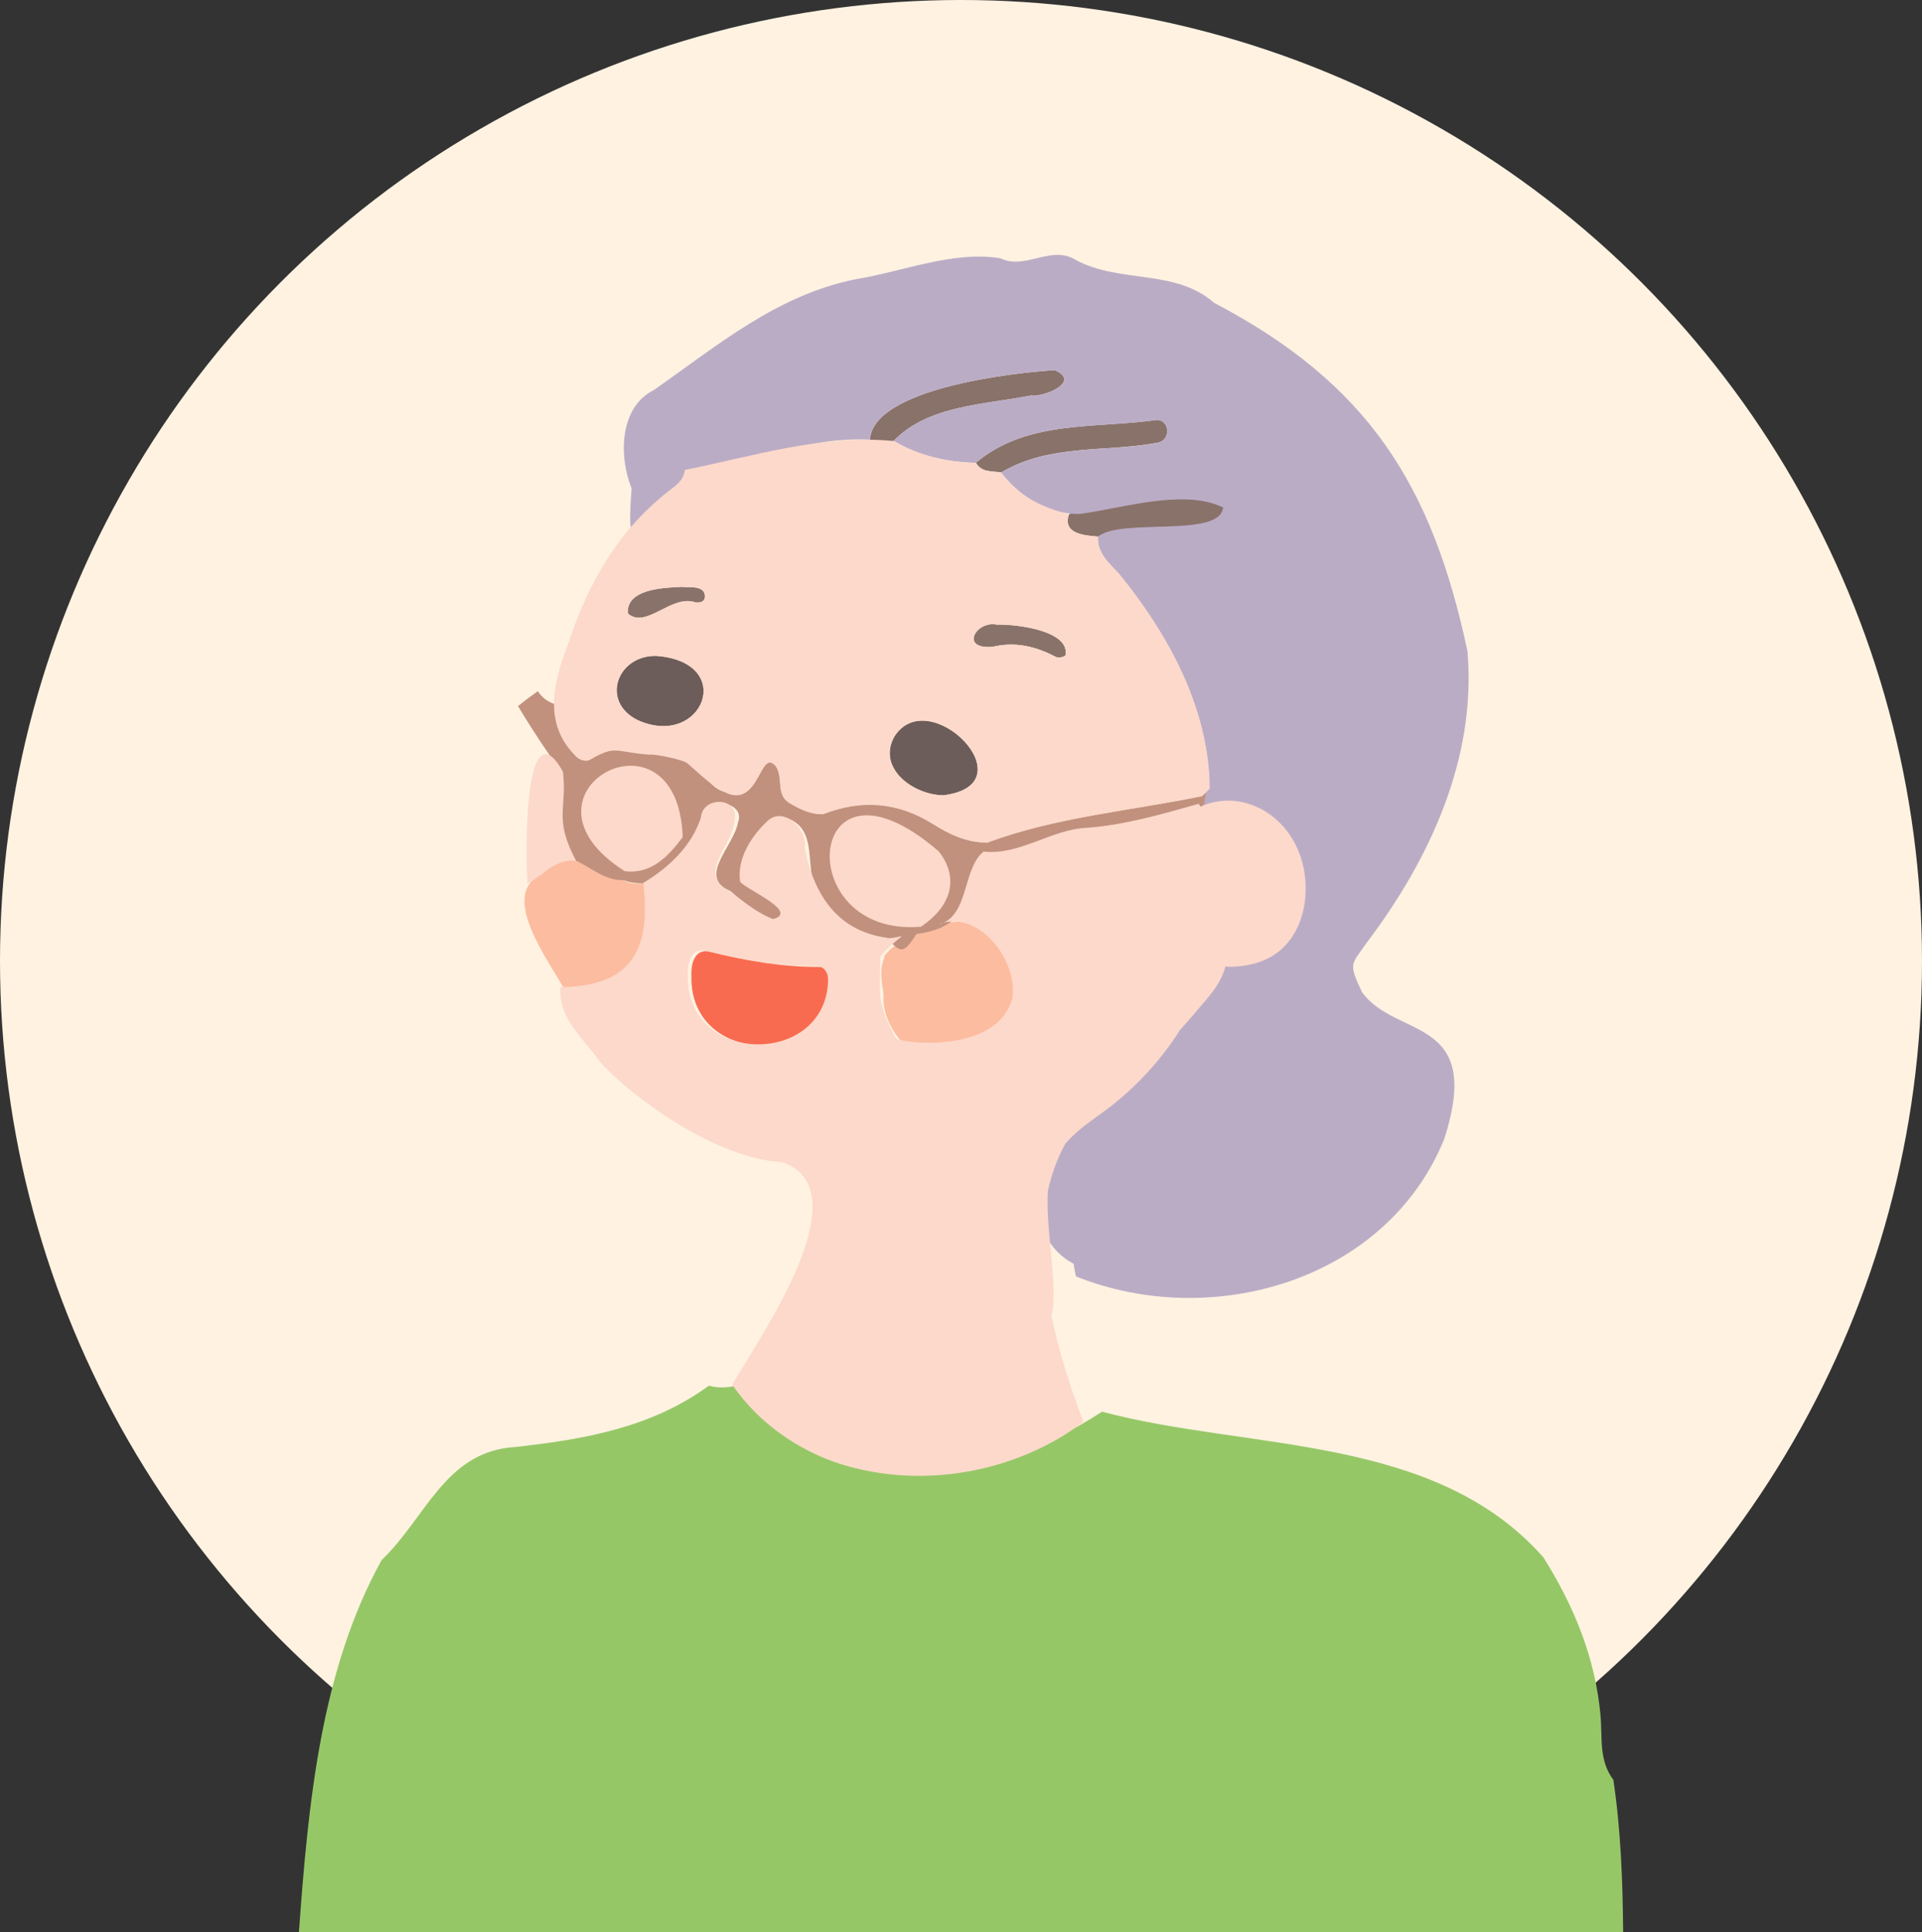
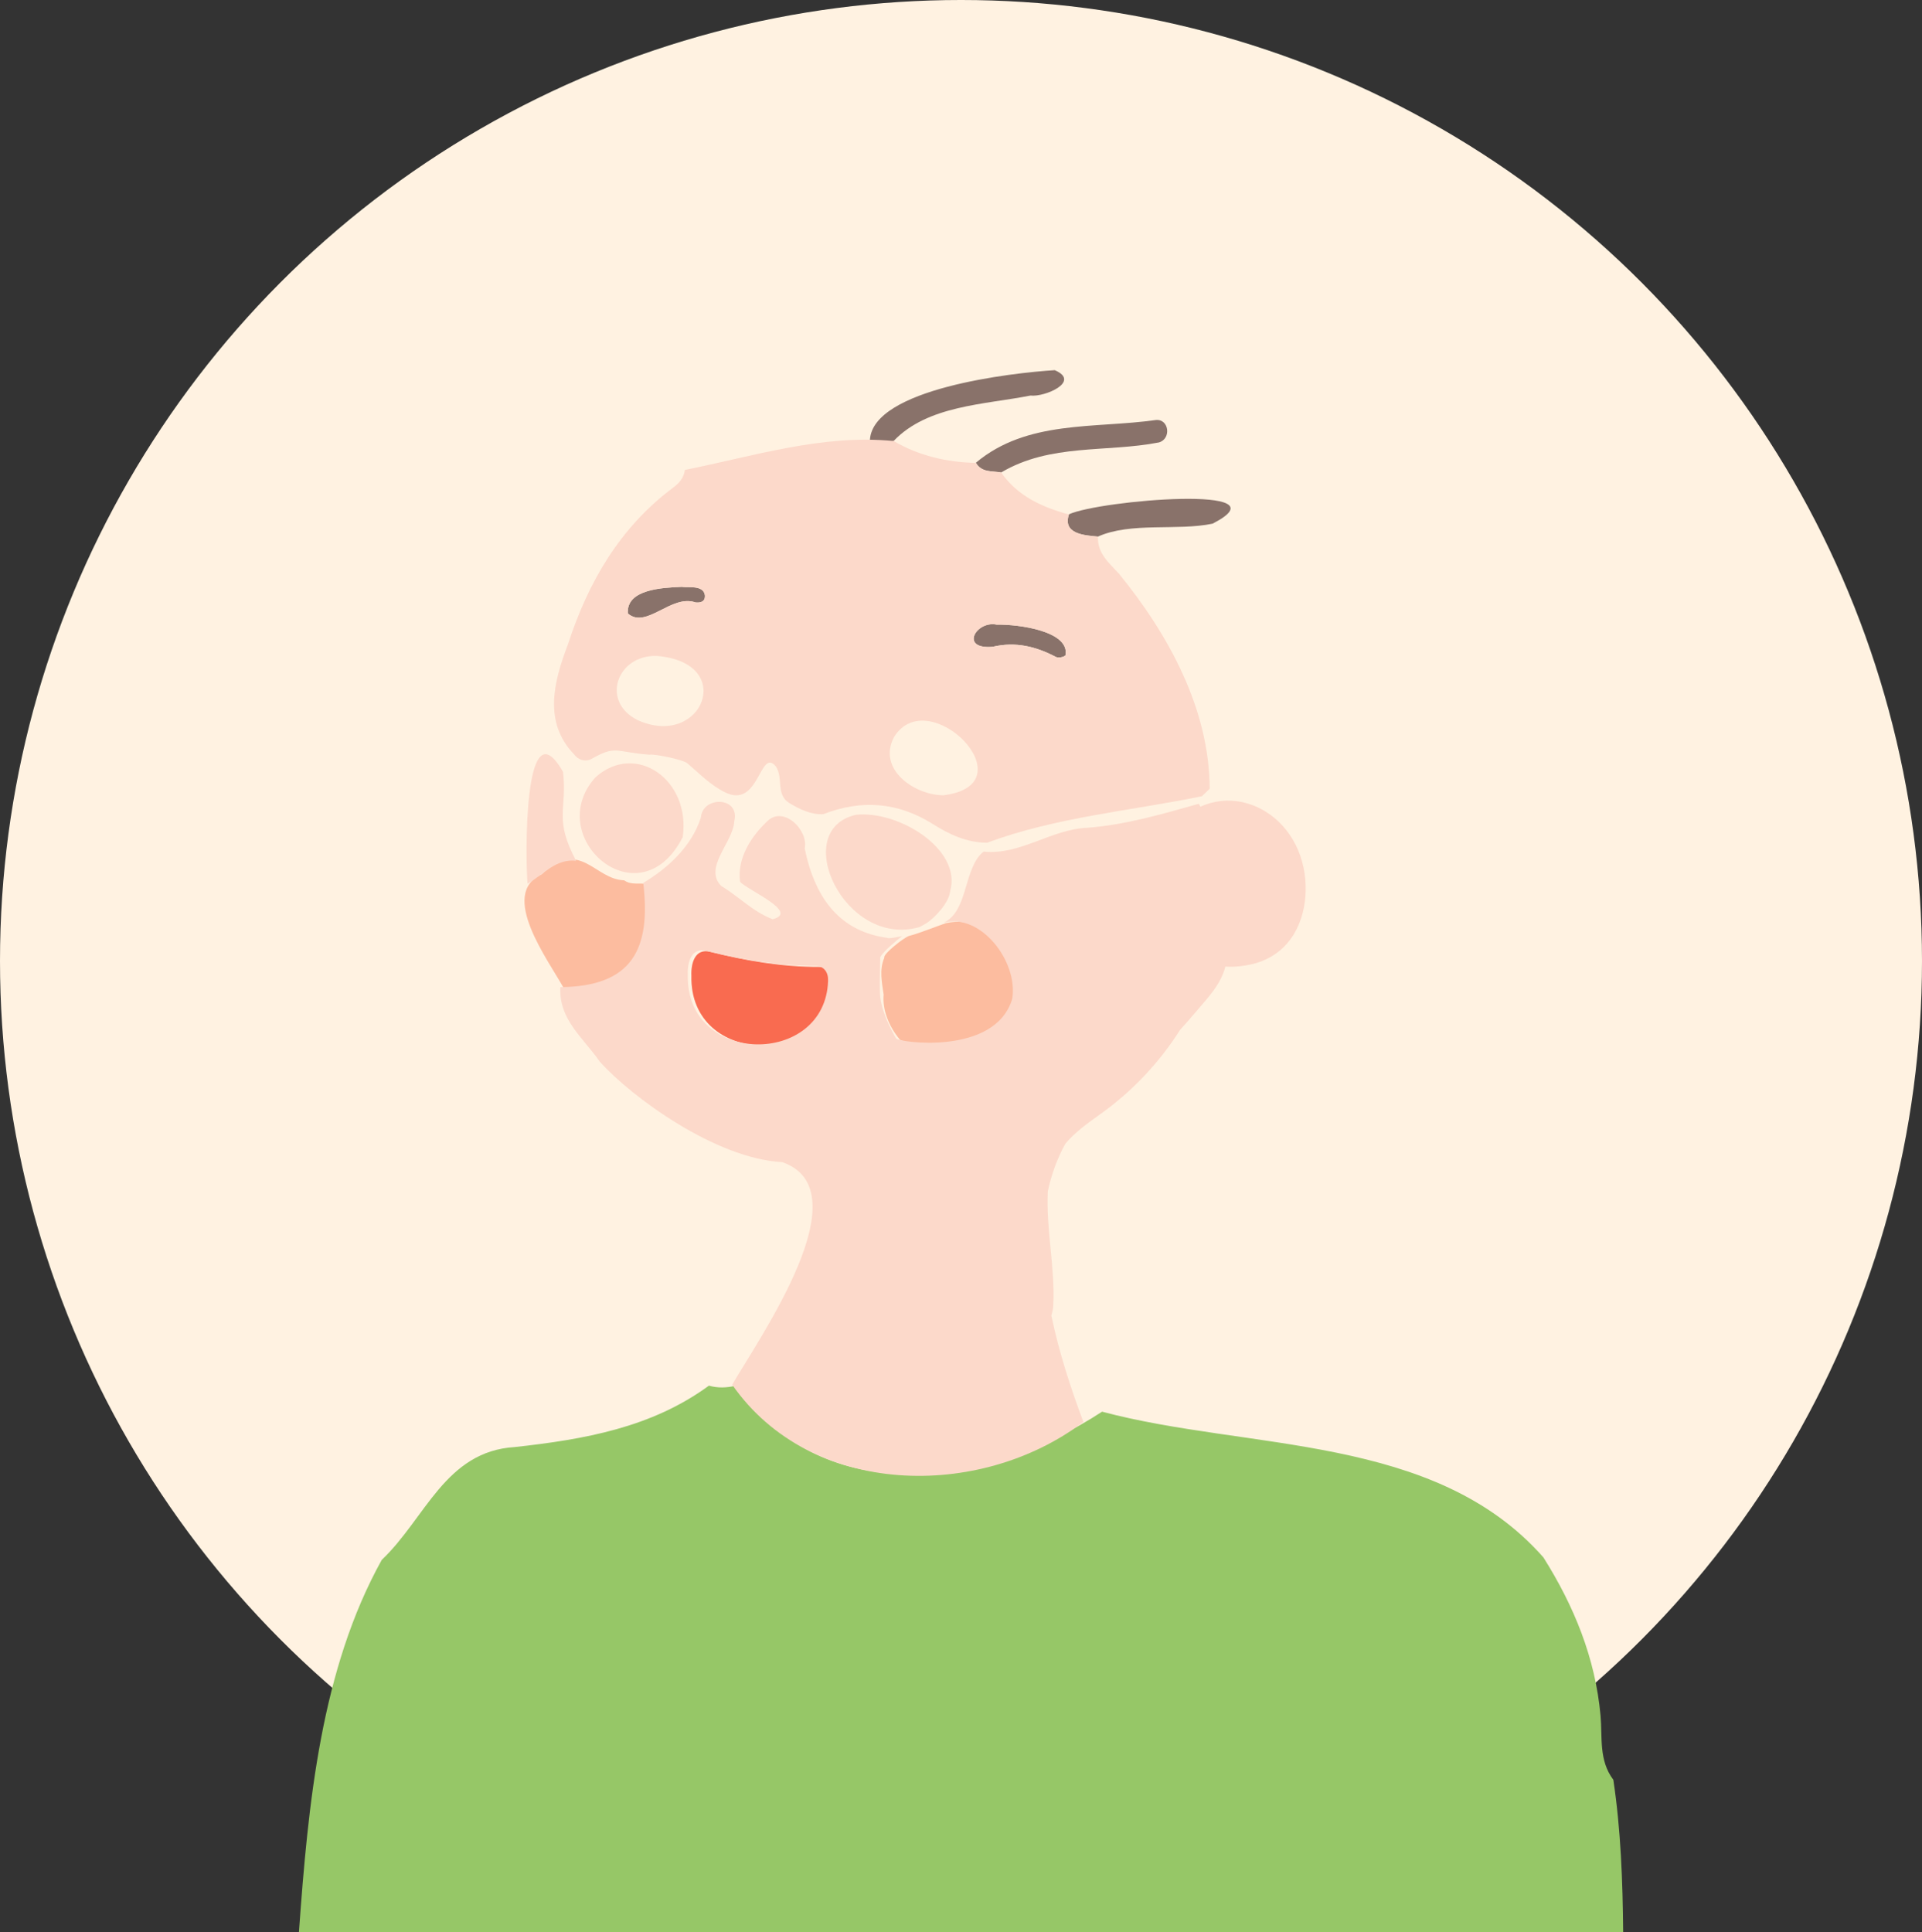
<svg xmlns="http://www.w3.org/2000/svg" id="_レイヤー_2" data-name="レイヤー_2" width="207.48" height="208.57" viewBox="0 0 207.48 208.57">
  <rect x="0" y="0" width="207.48" height="208.57" fill="#333333" stroke="none" />
  <defs>
    <style>
      .cls-1 {
        fill: #6d5d5a;
      }

      .cls-2 {
        fill: #fff2e1;
      }

      .cls-3 {
        fill: #96c767;
      }

      .cls-4 {
        fill: #bbacc6;
      }

      .cls-5 {
        fill: #fcd9ca;
      }

      .cls-6 {
        fill: #89726a;
      }

      .cls-7 {
        fill: #fcbc9f;
      }

      .cls-8 {
        fill: #c1917e;
      }

      .cls-9 {
        fill: #f96b50;
      }
    </style>
  </defs>
  <g id="_レイヤー_1-2" data-name="レイヤー_1">
    <circle class="cls-2" cx="103.74" cy="103.74" r="103.74" />
    <g>
      <path class="cls-5" d="M89.78,106c.04-.94-.45-1.61-1.34-1.61-4,.01-7.88-.66-11.74-1.62-1.69-.46-2.12,1.26-2.06,2.57-.23,9.84,14.84,9.95,15.14.65Z" />
      <path class="cls-6" d="M93.9,47.46c.84.27,1.69.39,2.57.14,3.67-3.85,9.82-3.92,14.77-4.9,1.52.19,5.49-1.51,2.62-2.74-4.6.28-19.58,1.99-19.95,7.5Z" />
      <path class="cls-6" d="M105.35,49.96c.63,1.08,1.76.86,2.73,1.04,5.32-3.15,11.34-2.13,17.03-3.24,1.36-.39,1.09-2.55-.32-2.42-6.65.94-13.9-.03-19.44,4.61Z" />
      <path class="cls-6" d="M115.39,55.53c-.7,2.11,1.66,2.26,3.14,2.39,3.58-1.59,8.52-.59,12.37-1.39,8.23-4.24-12.14-2.55-15.51-1.01Z" />
      <path class="cls-7" d="M95.46,103.39c-.56,1.3-.26,2.66-.07,3.98-.14,1.62.53,3.39,1.76,4.87,5.93,2.78,10.66,1.95,12.52-4.29.46-4.17-2.56-9.39-7.55-8.3-1.11.38-2.94,1.12-3.98,1.38-.5.13-2.91,2.02-2.67,2.36Z" />
      <path class="cls-7" d="M60.88,106.69c7.78-.06,9.82-4.08,8.97-11.25-.82-.17-1.71.14-2.47-.41-3.24-.1-4.74-4.59-8.9-.65-4.67,2.12.71,9.27,2.39,12.31Z" />
      <path class="cls-5" d="M102.57,96.2c1.28-4.57-5.65-8.75-10.18-8.24-7.21,1.66-1.2,14.47,6.89,12.11,0,0,.77-.43.77-.43.93-.64,2.4-2.21,2.52-3.44Z" />
      <path class="cls-5" d="M73.7,90.37c.89-6.24-5.12-10.33-9.42-6.46-5.79,6.45,4.73,15.66,9.42,6.46Z" />
      <path class="cls-5" d="M56.95,95.4c1.75-1.01,3.03-2.71,5.24-2.48-2.44-4.62-.94-5.48-1.41-9.6-4.33-7.57-4.06,9.75-3.83,12.08Z" />
-       <path class="cls-8" d="M55.92,76.22c1.08,1.82,2.23,3.59,3.43,5.33.41.24.88.8,1.42,1.76.46,4.1-1.02,5.02,1.41,9.6,1.7.79,3.15,2.17,5.19,2.11.93.41,1.65.25,2.47.41,1.37-.7,3.79-1.94,4.75-4.01,1.33-1.02,1.39-2.83,2.32-4.09,1.01-1.21,3.42-.22,2.76,1.44-.45,2.6-4.47,5.92-.82,7.42,5.84,5.17,9.56,3.76,1.43-.88-.45-1.7,2.75-8.06,4.81-6.95,3.83,1.51,1.05,6.69,4.07,9.2,1.6,2.04,3.57,3.46,6.19,3.85.78-.13,1.29,1.18,2.08,1.06.46-.07,1.05-.92,1.5-1.64,7.04-.98,4.56-5.57,7.5-8.65,3.85.22,7.54-2.57,11.32-2.71,3.83-.3,7.89-1.21,11.63-2.25.16-.1.34-.19.53-.27,1.36-.55,2.79-1.15,4.25-1.59-1.15-.38-2.33-.37-3.56-.24-.28.27-.55.53-.83.8-7.74,1.6-15.75,2.25-23.19,5.02-2.21,0-4.08-.88-5.91-2.04-3.74-2.33-7.62-2.65-11.79-1.04-1.38.06-2.56-.54-3.71-1.23-1.43-.93-.57-2.67-1.41-3.93-1.73-2.12-1.74,4.63-5.48,2.8-2.31-.59-2.82-3.76-5.06-4.15-3.19.2-6.48-1.64-9.42.58-.55.42-1.38.06-1.79-.51-1.59-1.64-2.16-3.5-2.17-5.43-.71-.24-1.35-.7-1.78-1.38-.73.51-1.43,1.04-2.11,1.59ZM101.31,91.88c2.12,2.62,1.68,5.77-1.9,8.16t0,0s0,0,0,0c-14.19,1.2-12.58-20.64,1.9-8.16ZM73.7,90.37c-1.56,2.08-3.43,4.05-6.27,3.67-13.26-8.43,5.74-18.79,6.27-3.67Z" />
      <path class="cls-9" d="M74.64,105.34c-.23,9.84,14.85,9.95,15.14.65.04-.94-.45-1.61-1.34-1.61-4,.01-7.88-.66-11.74-1.62-1.69-.45-2.12,1.26-2.06,2.57Z" />
-       <path class="cls-1" d="M101.86,85.85c9.36-1.19-1.63-12.27-5.34-6.3-1.86,3.46,2.18,6.3,5.34,6.3Z" />
-       <path class="cls-1" d="M70.92,70.81c-4.29-.15-6.16,4.94-2.06,6.94,6.98,3.11,10.72-6.23,2.06-6.94Z" />
      <path class="cls-6" d="M107.6,67.43c-2.21-.47-4.07,2.7-.44,2.39,2.46-.58,4.66-.04,6.81,1.09.26.14.86.04,1.05-.17.49-2.59-4.99-3.36-7.42-3.31Z" />
      <path class="cls-6" d="M73.59,63.35c-2.1.09-6.02.27-5.81,2.88,1.99,1.72,4.7-2.12,7.3-1.2.48.05,1.09-.03,1.01-.79-.16-1.11-1.85-.78-2.5-.89Z" />
      <path class="cls-3" d="M32.27,208.57c1-13.96,2.38-28.37,8.94-40.18,4.72-4.47,6.85-11.73,14.37-12.18,7.49-.83,14.75-2.09,20.95-6.63.96.28,1.93.23,2.89.01,9.65,13.65,27.23,10.86,39.55,2.8,15.85,4.23,35.85,2.36,47.64,15.73,3.3,5.24,5.61,10.86,6.17,17.09.21,2.36-.21,4.8,1.38,6.92.81,5.39,1.01,10.92,1.06,16.45H32.27Z" />
-       <path class="cls-4" d="M68.18,52.71c-.72,9.81.97,1.24,6.72-.74,6.28-2.17,12.11-4.82,19.01-4.51.35-5.5,15.36-7.22,19.95-7.5,2.87,1.24-1.09,2.93-2.62,2.74-4.95.98-11.1,1.05-14.77,4.9,2.75,1.6,5.73,2.3,8.88,2.36,5.54-4.65,12.79-3.67,19.44-4.61,1.4-.13,1.69,2.03.32,2.42-5.69,1.11-11.71.08-17.03,3.24,1.99,2.64,5.21,4.57,8.5,4.47,4.71-.64,11.23-2.75,15.45-.7-.25,3.34-11.14,1.08-13.5,3.16-.11,1.82,1.29,2.93,2.27,4.01,5.14,6.32,9.4,14.01,9.75,22.27-.12.27-.21.56-.27.88l-.74,4.14c-.44,2.46,2.29,4.07,4.36,3.75,3.57-.56,5.05,2.82,3.46,5.64-1.36,2.4-4.16,4.37-6.15,6.25-4.76,4.49-9.57,9.05-13.64,14.2-2.96,3.73-7.26,9.92-4.38,14.81.66,1.11,1.6,1.95,2.7,2.53.07.45.15.9.26,1.37,14.68,5.88,33.5.48,39.74-14.79,4.35-13.43-5.24-10.82-8.86-15.9-1.51-3.18-1.15-2.93.45-5.26,6.86-9.04,11.94-20,10.93-31.56-3.81-17.91-10.71-28.87-27.35-37.59-4.23-3.71-10.15-2.05-14.94-4.63-2.65-1.66-5.44,1.14-8.13-.18-5.12-.83-10.52,1.44-15.6,2.26-8.49,1.7-14.92,7.14-21.78,11.95-3.76,1.86-3.83,7.17-2.43,10.63Z" />
      <g>
        <path class="cls-5" d="M60.49,106.58c-.17,3.5,2.44,5.4,4.26,8.03,3.45,3.85,12.55,10.48,19.68,10.84,8.78,3.03-2.49,19-5.39,24.03,8.51,12.23,26.77,12.45,37.91,4.02-1.32-3.53-2.63-7.48-3.46-11.5.11-.33.19-.69.21-1.09.2-4.13-.79-8.21-.59-12.31.39-1.8,1-3.52,1.89-5.13.95-1.13,2.2-2.08,3.64-3.1,3.58-2.53,6.49-5.64,8.77-9.22.6-.66,1.19-1.33,1.77-2.02,1.23-1.46,2.59-2.83,3.1-4.79.27.02.53.03.8.02,1.79-.07,3.55-.52,4.97-1.66,2.63-2.1,3.32-5.86,2.67-9.03-.71-3.43-3.13-6.31-6.62-7.08-1.54-.34-3.13-.14-4.52.49-.05-.11-.11-.21-.18-.31-3.96,1.12-7.9,2.27-12.04,2.59-3.89.15-7.21,2.98-11.18,2.57-2.19,1.73-1.62,6.43-4.31,7.67,3.99-1.06,8.06,4.17,7.4,8.22-1.85,6.24-12.41,4.66-12.52,4.29.04.13-1.69-2.74-1.76-4.87-.04-1.31.02-2.61.03-3.92.44-.73,1.69-1.73,2.36-2.27,0,0-1.57.34-1.58.19-4.8-.64-7.75-3.85-8.93-9.65.4-2-2.24-4.59-3.98-3-1.69,1.56-3.36,3.99-3,6.6.81.91,6.48,3.29,3.51,4.04-2.23-.88-3.52-2.37-5.53-3.58-1.98-1.97,1.27-4.71,1.4-7,.64-2.68-3.43-2.76-3.61-.39-1.01,3.13-3.56,5.45-6.22,7.05.85,7.17-1.21,11.19-8.97,11.25ZM76.31,102.66c3.86.96,7.75,1.64,11.74,1.62.89,0,1.38.67,1.34,1.61-.3,9.3-15.37,9.18-15.14-.66-.06-1.31.37-3.03,2.06-2.57Z" />
-         <path class="cls-5" d="M101.87,99.62c-.19.09-.39.16-.61.21.2-.09.41-.16.61-.21Z" />
        <path class="cls-5" d="M129.76,85.94c.28-.27.55-.53.83-.8-.05-8.62-4.45-16.65-9.79-23.2-.98-1.08-2.38-2.19-2.27-4.01-1.48-.13-3.84-.28-3.14-2.39-2.88-.79-5.53-1.97-7.31-4.53-.97-.18-2.1.04-2.73-1.04-3.15-.07-6.14-.76-8.88-2.36-7.69-.76-15.18,1.65-22.54,3.12-.1.86-.62,1.43-1.28,1.92-5.75,4.31-9.16,10.2-11.34,16.91-1.57,4.1-2.65,8.45.68,11.89.41.57,1.17.82,1.79.51,2.76-1.55,2.51-.79,6.31-.49.57-.11,3.8.56,4.15.96,1.27,1.09,2.51,2.36,4.03,3.1,3.71,1.85,3.73-4.89,5.48-2.8.84,1.26-.02,3,1.41,3.93,1.15.69,2.33,1.29,3.71,1.23,4.16-1.61,8.05-1.29,11.79,1.04,1.83,1.16,3.71,2.04,5.91,2.04,7.45-2.77,15.45-3.43,23.19-5.02ZM70.92,70.81c8.66.71,4.91,10.05-2.06,6.94-4.1-2.01-2.23-7.1,2.06-6.94ZM76.09,64.24c.07.76-.54.84-1.01.79-2.6-.92-5.31,2.92-7.3,1.2-.21-2.62,3.71-2.79,5.81-2.88.66.11,2.34-.22,2.5.89ZM101.86,85.85c-3.16,0-7.21-2.84-5.34-6.3,3.72-5.97,14.7,5.11,5.34,6.3ZM115.02,70.74c-.19.21-.79.31-1.05.17-2.16-1.13-4.35-1.67-6.81-1.09-3.62.31-1.77-2.86.44-2.39,2.42-.05,7.9.72,7.42,3.31Z" />
      </g>
    </g>
  </g>
</svg>